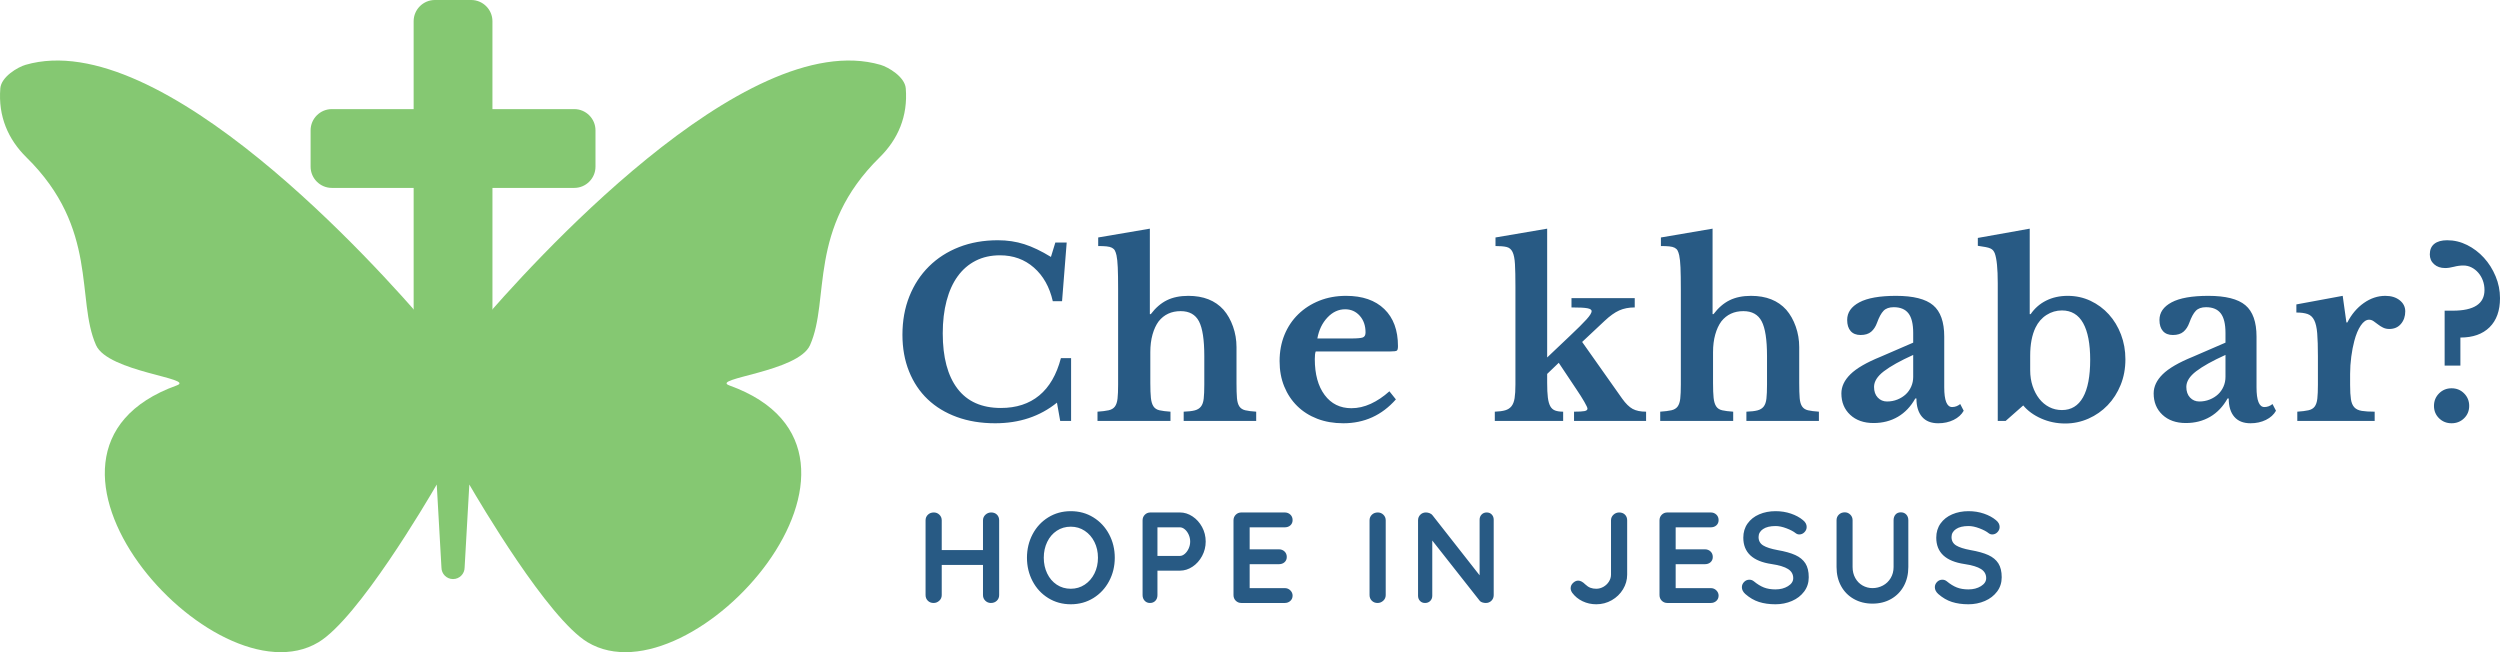
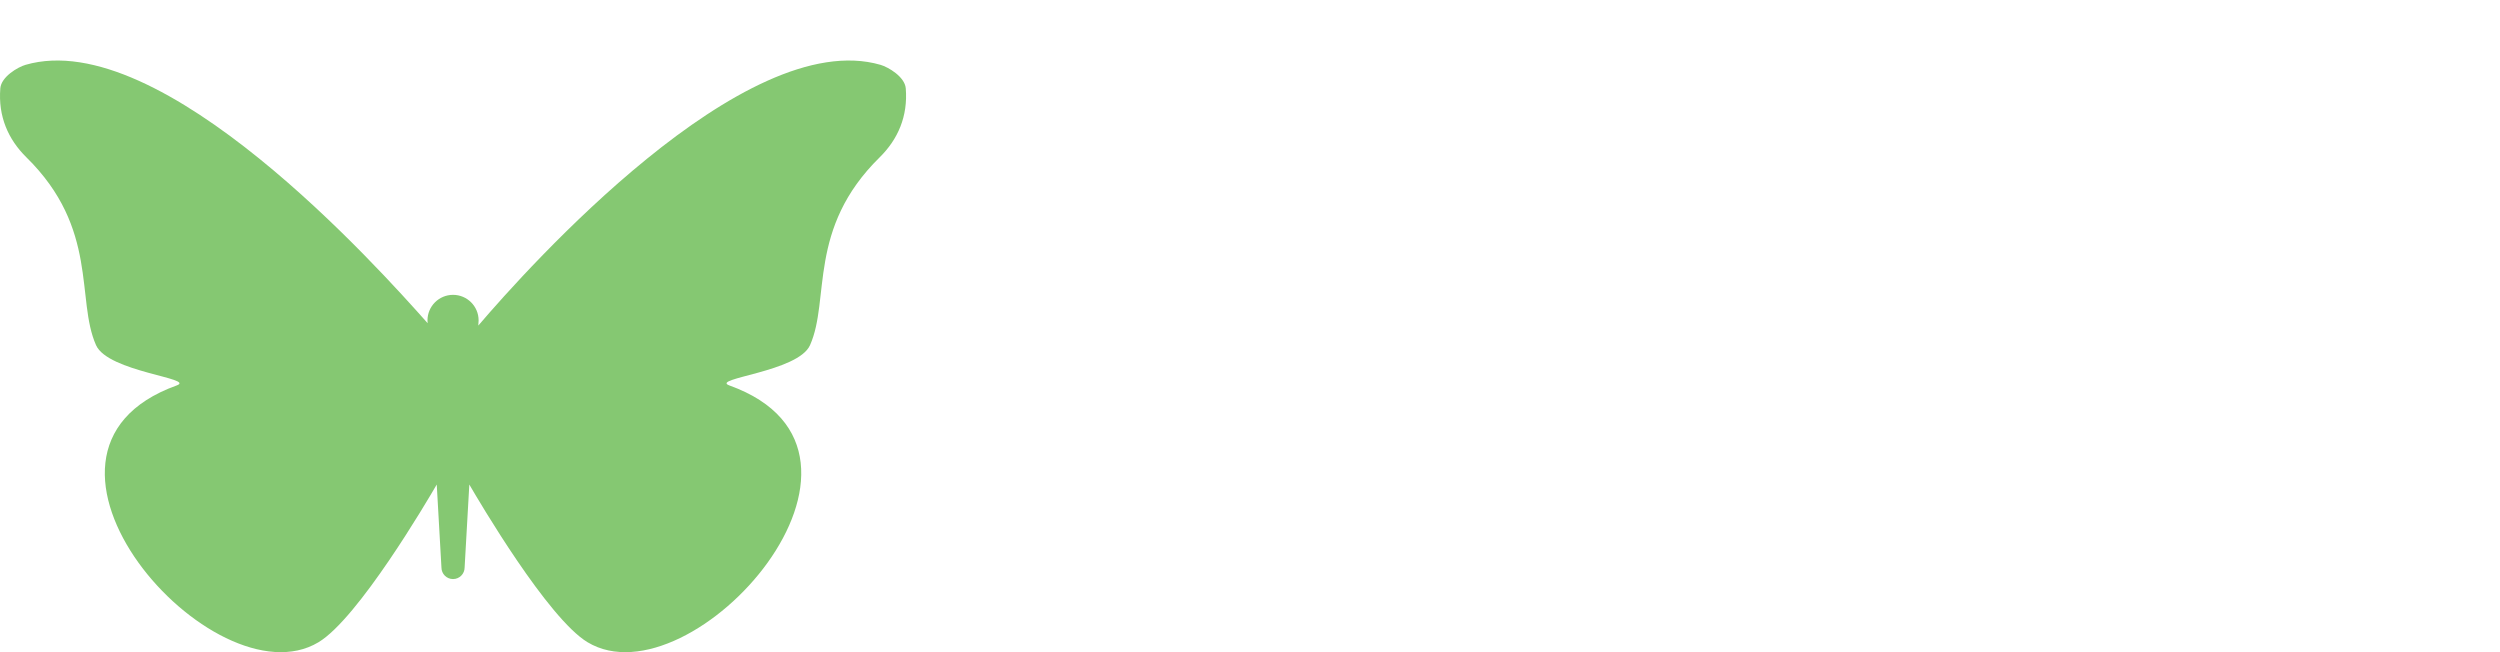
<svg xmlns="http://www.w3.org/2000/svg" viewBox="286.403 245.082 513.265 133.892" width="5000" height="1304.318" preserveAspectRatio="none">
  <defs />
  <style>.a6izo4zJpcolor {fill:#285A84;fill-opacity:1;}.a6izo4zJpstrokeColor-str {stroke:#5EA669;stroke-opacity:1;}.aD6z1nYkhcolor {fill:#285A84;fill-opacity:1;}.aD6z1nYkhstrokeColor-str {stroke:#5EA669;stroke-opacity:1;}.aF0IuUkWzgcolors-0 {fill:#85C872;fill-opacity:1;}.aOnoh68P8qcolors-0 {fill:#85C872;fill-opacity:1;}</style>
  <g opacity="1" transform="rotate(0 476.427 350.028)">
    <svg width="220.937" height="19.115" x="476.427" y="350.028" preserveAspectRatio="none" viewBox="3 -28.4 332.84 28.8">
      <g transform="matrix(1 0 0 1 0 0)" class="a6izo4zJpcolor">
-         <path id="id-6izo4zJp13" d="M23.28-28Q24.40-28 25.08-27.32Q25.76-26.64 25.76-25.56L25.76-25.56L25.76-2.44Q25.76-1.40 25.04-0.70Q24.32 0 23.20 0L23.20 0Q22.20 0 21.48-0.70Q20.76-1.40 20.76-2.44L20.76-2.44L20.76-11.76L8-11.76L8-2.44Q8-1.40 7.24-0.70Q6.48 0 5.48 0L5.48 0Q4.40 0 3.70-0.70Q3-1.40 3-2.44L3-2.44L3-25.56Q3-26.60 3.72-27.30Q4.44-28 5.56-28L5.56-28Q6.56-28 7.28-27.30Q8-26.60 8-25.56L8-25.56L8-16.36L20.76-16.36L20.76-25.56Q20.76-26.60 21.52-27.30Q22.28-28 23.28-28L23.28-28Z M61.52-14Q61.52-10.04 59.76-6.74Q58.00-3.44 54.90-1.52Q51.80 0.40 47.92 0.40L47.92 0.40Q44.04 0.40 40.94-1.52Q37.84-3.44 36.10-6.74Q34.36-10.04 34.36-14L34.36-14Q34.36-17.96 36.10-21.26Q37.84-24.56 40.94-26.48Q44.04-28.40 47.92-28.40L47.92-28.40Q51.80-28.40 54.90-26.48Q58.00-24.56 59.76-21.26Q61.52-17.96 61.52-14L61.52-14ZM56.32-14Q56.32-16.68 55.24-18.86Q54.16-21.04 52.24-22.32Q50.32-23.60 47.92-23.60L47.92-23.60Q45.48-23.60 43.58-22.34Q41.68-21.08 40.62-18.88Q39.56-16.68 39.56-14L39.56-14Q39.56-11.32 40.62-9.12Q41.68-6.92 43.58-5.66Q45.48-4.40 47.92-4.40L47.92-4.40Q50.32-4.40 52.24-5.68Q54.16-6.96 55.24-9.14Q56.32-11.32 56.32-14L56.32-14Z M81.68-28Q83.72-28 85.56-26.78Q87.40-25.56 88.52-23.50Q89.64-21.44 89.64-19L89.64-19Q89.64-16.60 88.52-14.52Q87.40-12.44 85.56-11.22Q83.72-10 81.68-10L81.68-10L74.72-10L74.72-2.44Q74.72-1.36 74.08-0.68Q73.44 0 72.40 0L72.40 0Q71.40 0 70.76-0.70Q70.12-1.40 70.12-2.44L70.12-2.44L70.12-25.56Q70.12-26.60 70.82-27.30Q71.52-28 72.56-28L72.56-28L81.68-28ZM81.68-14.56Q82.44-14.56 83.18-15.20Q83.92-15.84 84.38-16.86Q84.84-17.88 84.84-19L84.84-19Q84.84-20.12 84.38-21.14Q83.92-22.16 83.18-22.78Q82.44-23.40 81.68-23.40L81.68-23.40L74.72-23.40L74.72-14.56L81.68-14.56Z M114.08-4.60Q115.12-4.60 115.82-3.90Q116.52-3.20 116.52-2.28L116.52-2.28Q116.52-1.28 115.82-0.64Q115.12 0 114.08 0L114.08 0L100.68 0Q99.64 0 98.94-0.70Q98.24-1.40 98.24-2.44L98.24-2.44L98.24-25.56Q98.24-26.60 98.94-27.30Q99.64-28 100.68-28L100.68-28L114.08-28Q115.12-28 115.82-27.34Q116.52-26.68 116.52-25.64L116.52-25.64Q116.52-24.64 115.84-24.02Q115.16-23.40 114.08-23.40L114.08-23.40L103.24-23.40L103.24-16.60L112.28-16.60Q113.32-16.60 114.02-15.94Q114.72-15.28 114.72-14.24L114.72-14.24Q114.72-13.24 114.04-12.62Q113.36-12 112.28-12L112.28-12L103.24-12L103.24-4.60L114.08-4.60Z M145.32-2.44Q145.32-1.40 144.56-0.70Q143.80 0 142.80 0L142.80 0Q141.72 0 141.02-0.70Q140.32-1.40 140.32-2.44L140.32-2.44L140.32-25.56Q140.32-26.60 141.04-27.30Q141.76-28 142.88-28L142.88-28Q143.88-28 144.60-27.30Q145.32-26.60 145.32-25.56L145.32-25.56L145.32-2.44Z M176.56-28Q177.52-28 178.12-27.36Q178.72-26.72 178.72-25.76L178.72-25.76L178.72-2.44Q178.72-1.40 178.02-0.70Q177.32 0 176.28 0L176.28 0Q175.72 0 175.18-0.18Q174.64-0.36 174.40-0.68L174.40-0.68L159.72-19.32L159.72-2.24Q159.72-1.28 159.10-0.64Q158.48 0 157.48 0L157.48 0Q156.52 0 155.92-0.64Q155.32-1.28 155.32-2.24L155.32-2.24L155.32-25.56Q155.32-26.60 156.02-27.30Q156.72-28 157.76-28L157.76-28Q158.36-28 158.94-27.76Q159.52-27.52 159.80-27.12L159.80-27.12L174.36-8.56L174.36-25.76Q174.36-26.72 174.98-27.36Q175.60-28 176.56-28L176.56-28Z M210.44 0.40Q208.16 0.40 206.20-0.54Q204.24-1.48 203-3.16L203-3.16Q202.52-3.88 202.52-4.56L202.52-4.56Q202.52-5.52 203.28-6.22Q204.04-6.92 204.84-6.92L204.84-6.92Q205.88-6.92 207.08-5.72L207.08-5.72Q207.84-5 208.64-4.70Q209.44-4.40 210.44-4.40L210.44-4.40Q211.60-4.40 212.66-5Q213.72-5.60 214.36-6.62Q215-7.64 215-8.76L215-8.76L215-25.56Q215-26.60 215.76-27.30Q216.52-28 217.52-28L217.52-28Q218.64-28 219.32-27.32Q220-26.64 220-25.56L220-25.56L220-8.76Q220-6.36 218.72-4.24Q217.44-2.12 215.24-0.86Q213.04 0.40 210.44 0.40L210.44 0.40Z M245.84-4.60Q246.88-4.60 247.58-3.90Q248.28-3.20 248.28-2.28L248.28-2.28Q248.28-1.28 247.58-0.64Q246.88 0 245.84 0L245.84 0L232.44 0Q231.40 0 230.70-0.70Q230-1.40 230-2.44L230-2.44L230-25.56Q230-26.60 230.70-27.30Q231.40-28 232.44-28L232.44-28L245.84-28Q246.88-28 247.58-27.34Q248.28-26.68 248.28-25.64L248.28-25.64Q248.28-24.64 247.60-24.02Q246.92-23.40 245.84-23.40L245.84-23.40L235-23.40L235-16.60L244.04-16.60Q245.08-16.60 245.78-15.94Q246.48-15.28 246.48-14.24L246.48-14.24Q246.48-13.24 245.80-12.62Q245.12-12 244.04-12L244.04-12L235-12L235-4.60L245.84-4.60Z M265.88 0.40Q263 0.40 260.76-0.32Q258.52-1.04 256.56-2.76L256.56-2.76Q255.48-3.72 255.48-4.88L255.48-4.88Q255.48-5.80 256.16-6.50Q256.84-7.20 257.80-7.20L257.80-7.20Q258.56-7.20 259.16-6.72L259.16-6.72Q260.76-5.40 262.28-4.80Q263.80-4.20 265.88-4.20L265.88-4.20Q268.12-4.20 269.74-5.20Q271.36-6.20 271.36-7.68L271.36-7.68Q271.36-9.48 269.76-10.50Q268.16-11.52 264.68-12.04L264.68-12.04Q255.92-13.32 255.92-20.20L255.92-20.20Q255.92-22.72 257.24-24.58Q258.56-26.44 260.84-27.42Q263.12-28.40 265.92-28.40L265.92-28.40Q268.44-28.40 270.66-27.64Q272.88-26.88 274.36-25.64L274.36-25.64Q275.52-24.72 275.52-23.52L275.52-23.52Q275.52-22.60 274.84-21.90Q274.16-21.20 273.24-21.20L273.24-21.20Q272.64-21.20 272.16-21.56L272.16-21.56Q271.12-22.40 269.26-23.10Q267.40-23.80 265.92-23.80L265.92-23.80Q263.40-23.80 262.02-22.86Q260.64-21.92 260.64-20.40L260.64-20.40Q260.64-18.68 262.06-17.80Q263.48-16.92 266.52-16.36L266.52-16.36Q269.96-15.76 272.02-14.82Q274.08-13.88 275.12-12.26Q276.16-10.64 276.16-7.96L276.16-7.96Q276.16-5.44 274.74-3.54Q273.32-1.64 270.96-0.62Q268.60 0.40 265.88 0.40L265.88 0.40Z M304.64-28.04Q305.68-28.04 306.32-27.36Q306.96-26.68 306.96-25.60L306.96-25.60L306.96-11.12Q306.96-7.80 305.56-5.24Q304.16-2.68 301.64-1.24Q299.12 0.20 295.88 0.20L295.88 0.20Q292.64 0.20 290.10-1.24Q287.56-2.68 286.16-5.24Q284.76-7.80 284.76-11.12L284.76-11.12L284.76-25.60Q284.76-26.64 285.48-27.34Q286.20-28.04 287.32-28.04L287.32-28.04Q288.28-28.04 289-27.34Q289.72-26.64 289.72-25.60L289.72-25.60L289.72-11.12Q289.72-9.20 290.56-7.70Q291.40-6.20 292.82-5.40Q294.24-4.60 295.88-4.60L295.88-4.60Q297.60-4.60 299.10-5.40Q300.60-6.20 301.50-7.70Q302.40-9.20 302.40-11.12L302.40-11.12L302.40-25.60Q302.40-26.68 303-27.36Q303.60-28.04 304.64-28.04L304.64-28.04Z M325.56 0.40Q322.68 0.40 320.44-0.32Q318.20-1.04 316.24-2.76L316.24-2.76Q315.16-3.72 315.16-4.88L315.16-4.88Q315.16-5.80 315.84-6.50Q316.52-7.20 317.48-7.20L317.48-7.20Q318.24-7.20 318.84-6.72L318.84-6.72Q320.44-5.40 321.96-4.80Q323.48-4.20 325.56-4.20L325.56-4.20Q327.80-4.20 329.42-5.20Q331.04-6.20 331.04-7.68L331.04-7.68Q331.04-9.48 329.44-10.50Q327.84-11.52 324.36-12.04L324.36-12.04Q315.60-13.32 315.60-20.20L315.60-20.20Q315.60-22.72 316.92-24.58Q318.24-26.44 320.52-27.42Q322.80-28.40 325.60-28.40L325.60-28.40Q328.12-28.40 330.34-27.64Q332.56-26.88 334.04-25.64L334.04-25.64Q335.20-24.72 335.20-23.52L335.20-23.52Q335.20-22.60 334.52-21.90Q333.84-21.20 332.92-21.20L332.92-21.20Q332.32-21.20 331.84-21.56L331.84-21.56Q330.80-22.40 328.94-23.10Q327.08-23.80 325.60-23.80L325.60-23.80Q323.08-23.80 321.70-22.86Q320.32-21.92 320.32-20.40L320.32-20.40Q320.32-18.68 321.74-17.80Q323.16-16.92 326.20-16.36L326.20-16.36Q329.64-15.76 331.70-14.82Q333.76-13.88 334.80-12.26Q335.84-10.64 335.84-7.96L335.84-7.96Q335.84-5.44 334.42-3.54Q333-1.64 330.64-0.62Q328.28 0.40 325.56 0.40L325.56 0.40Z" />
-       </g>
+         </g>
    </svg>
  </g>
  <g opacity="1" transform="rotate(0 471.679 292.028)">
    <svg width="327.99" height="40" x="471.679" y="292.028" preserveAspectRatio="none" viewBox="1.88 -33.2 275.84 33.64">
      <g transform="matrix(1 0 0 1 0 0)" class="aD6z1nYkhcolor">
-         <path id="id-D6z1nYkh11" d="M27.52-28.32L28.28-30.80L30.24-30.80L29.44-20.68L27.84-20.68Q27-24.36 24.58-26.48Q22.16-28.60 18.72-28.60L18.72-28.60Q16.36-28.60 14.52-27.66Q12.68-26.72 11.42-24.98Q10.16-23.24 9.50-20.74Q8.84-18.24 8.84-15.12L8.84-15.12Q8.84-8.92 11.38-5.58Q13.92-2.24 18.88-2.24L18.88-2.24Q22.88-2.24 25.50-4.40Q28.12-6.56 29.24-10.84L29.24-10.84L31-10.84L31 0L29.12 0L28.56-3.16Q24.16 0.40 17.88 0.40L17.88 0.40Q14.24 0.40 11.28-0.68Q8.32-1.76 6.24-3.74Q4.16-5.72 3.02-8.56Q1.88-11.40 1.88-14.88L1.88-14.88Q1.88-18.52 3.08-21.52Q4.28-24.52 6.46-26.68Q8.64-28.84 11.66-30.02Q14.68-31.20 18.36-31.20L18.36-31.20Q20.80-31.20 22.92-30.52Q25.04-29.84 27.52-28.32L27.52-28.32Z M44.68-11.88L44.68-6.56Q44.68-4.92 44.78-3.98Q44.88-3.04 45.22-2.52Q45.56-2 46.26-1.84Q46.96-1.68 48.16-1.60L48.16-1.60L48.16 0L35.56 0L35.56-1.60Q36.76-1.68 37.48-1.84Q38.20-2 38.56-2.48Q38.92-2.96 39.02-3.86Q39.12-4.76 39.12-6.28L39.12-6.28L39.12-22.72Q39.12-25.12 39.06-26.50Q39-27.88 38.84-28.60L38.84-28.60Q38.72-29.12 38.56-29.42Q38.40-29.72 38.06-29.90Q37.72-30.08 37.14-30.14Q36.56-30.20 35.68-30.20L35.68-30.20L35.68-31.68L44.60-33.20L44.60-18.44L44.76-18.44Q46-20.08 47.54-20.84Q49.08-21.60 51.24-21.60L51.24-21.60Q55.16-21.60 57.32-19.20L57.32-19.20Q58.36-18 58.96-16.30Q59.56-14.60 59.56-12.76L59.56-12.76L59.56-6.56Q59.56-4.88 59.64-3.94Q59.72-3 60.06-2.50Q60.40-2 61.08-1.84Q61.76-1.68 62.96-1.60L62.96-1.60L62.96 0L50.44 0L50.44-1.60Q51.64-1.64 52.34-1.82Q53.04-2 53.42-2.48Q53.80-2.96 53.90-3.86Q54-4.76 54-6.28L54-6.28L54-11.20Q54-15.44 53.08-17.20Q52.16-18.96 49.92-18.96L49.92-18.96Q47.52-18.96 46.12-17.20L46.12-17.20Q45.44-16.28 45.06-14.92Q44.68-13.56 44.68-11.88L44.68-11.88Z M85.96-5.12L87.08-3.72Q83.44 0.40 78 0.40L78 0.40Q75.52 0.40 73.50-0.38Q71.48-1.16 70.04-2.58Q68.60-4 67.80-5.96Q67-7.92 67-10.32L67-10.32Q67-12.80 67.84-14.86Q68.68-16.92 70.22-18.42Q71.76-19.92 73.86-20.76Q75.96-21.60 78.48-21.60L78.48-21.60Q82.72-21.60 85.08-19.32Q87.44-17.04 87.44-12.92L87.44-12.92Q87.44-12.28 87.24-12.14Q87.04-12 86.12-12L86.12-12L73.24-12Q73.08-11.64 73.08-10.68L73.08-10.68Q73.08-6.76 74.78-4.48Q76.48-2.20 79.40-2.20L79.40-2.20Q81.08-2.20 82.74-2.96Q84.40-3.72 85.96-5.12L85.96-5.12ZM73.52-14.24L79.32-14.24Q80.92-14.24 81.38-14.42Q81.84-14.60 81.84-15.28L81.84-15.28Q81.84-17.04 80.84-18.16Q79.84-19.28 78.32-19.28L78.32-19.28Q76.60-19.28 75.26-17.86Q73.92-16.44 73.52-14.24L73.52-14.24Z M117.84 0L117.84-1.60Q119.12-1.60 119.64-1.70Q120.16-1.80 120.16-2.12L120.16-2.12Q120.16-2.36 119.62-3.30Q119.08-4.24 118.24-5.48L118.24-5.48L115.20-10.04L113.20-8.12L113.20-6.56Q113.20-5 113.32-4.04Q113.44-3.08 113.74-2.54Q114.04-2 114.58-1.80Q115.12-1.60 115.96-1.60L115.96-1.60L115.96 0L104.16 0L104.16-1.60Q105.28-1.64 105.96-1.84Q106.64-2.04 107.04-2.54Q107.44-3.04 107.58-3.94Q107.72-4.84 107.72-6.28L107.72-6.28L107.72-23.24Q107.72-25.68 107.64-27.08Q107.56-28.48 107.22-29.18Q106.88-29.88 106.18-30.04Q105.48-30.20 104.28-30.20L104.28-30.20L104.28-31.68L113.20-33.20L113.20-10.96L117.04-14.60Q119.12-16.56 120.00-17.54Q120.88-18.52 120.88-18.96L120.88-18.96Q120.88-19.32 120.14-19.46Q119.40-19.60 117.40-19.60L117.40-19.60L117.40-21.20L128.32-21.20L128.32-19.60Q126.80-19.60 125.64-19.08Q124.48-18.56 123.12-17.28L123.12-17.28L119.24-13.64L126.16-3.84Q127.08-2.56 127.96-2.08Q128.84-1.60 130.28-1.60L130.28-1.60L130.28 0L117.84 0Z M141.84-11.88L141.84-6.56Q141.84-4.92 141.94-3.98Q142.04-3.04 142.38-2.52Q142.72-2 143.42-1.84Q144.12-1.68 145.32-1.60L145.32-1.60L145.32 0L132.72 0L132.72-1.60Q133.92-1.68 134.64-1.84Q135.36-2 135.72-2.48Q136.08-2.96 136.18-3.86Q136.28-4.76 136.28-6.28L136.28-6.28L136.28-22.72Q136.28-25.12 136.22-26.50Q136.16-27.88 136-28.60L136-28.60Q135.88-29.12 135.72-29.42Q135.56-29.72 135.22-29.90Q134.88-30.08 134.30-30.14Q133.72-30.20 132.84-30.20L132.84-30.20L132.84-31.68L141.76-33.20L141.76-18.44L141.92-18.44Q143.16-20.08 144.70-20.84Q146.24-21.60 148.40-21.60L148.40-21.60Q152.32-21.60 154.48-19.20L154.48-19.20Q155.52-18 156.12-16.30Q156.72-14.60 156.72-12.76L156.72-12.76L156.72-6.56Q156.72-4.88 156.80-3.94Q156.88-3 157.22-2.50Q157.56-2 158.24-1.84Q158.92-1.68 160.12-1.60L160.12-1.60L160.12 0L147.60 0L147.60-1.60Q148.80-1.64 149.50-1.82Q150.20-2 150.58-2.48Q150.96-2.96 151.06-3.86Q151.16-4.76 151.16-6.28L151.16-6.28L151.16-11.20Q151.16-15.44 150.24-17.20Q149.32-18.96 147.08-18.96L147.08-18.96Q144.68-18.96 143.28-17.20L143.28-17.20Q142.60-16.28 142.22-14.92Q141.84-13.56 141.84-11.88L141.84-11.88Z M176.40-7.60L176.40-11.40Q173.04-9.88 171.34-8.58Q169.64-7.28 169.64-5.88L169.64-5.88Q169.64-4.72 170.28-4.04Q170.92-3.36 171.88-3.36L171.88-3.36Q172.84-3.36 173.68-3.70Q174.52-4.04 175.12-4.60Q175.72-5.16 176.06-5.94Q176.40-6.72 176.40-7.60L176.40-7.60ZM170.76-11.08L176.40-13.52L176.40-15.20Q176.40-17.52 175.58-18.58Q174.76-19.64 173.04-19.64L173.04-19.64Q171.88-19.64 171.28-19.02Q170.68-18.40 170.16-16.96L170.16-16.96Q169.80-15.96 169.14-15.40Q168.48-14.84 167.32-14.84L167.32-14.84Q166.20-14.84 165.60-15.52Q165.00-16.20 165.00-17.44L165.00-17.44Q165.00-19.36 167.10-20.48Q169.20-21.60 173.44-21.60L173.44-21.60Q177.92-21.60 179.84-19.98Q181.76-18.36 181.76-14.56L181.76-14.56L181.76-5.80Q181.76-2.40 183.12-2.40L183.12-2.40Q183.88-2.40 184.52-2.92L184.52-2.92L185.12-1.76Q184.56-0.76 183.38-0.18Q182.20 0.40 180.72 0.40L180.72 0.40Q178.88 0.40 177.92-0.72Q176.96-1.84 176.96-3.88L176.96-3.88L176.76-3.88Q175.60-1.80 173.76-0.72Q171.92 0.36 169.56 0.36L169.56 0.36Q167.04 0.36 165.52-1.06Q164.00-2.48 164.00-4.76L164.00-4.76Q164.00-6.52 165.56-8.06Q167.12-9.60 170.76-11.08L170.76-11.08Z M196.60-11.28L196.60-8.76Q196.60-7.28 197.02-6.02Q197.44-4.76 198.16-3.84Q198.88-2.92 199.88-2.40Q200.88-1.88 202.08-1.88L202.08-1.88Q204.48-1.88 205.72-4.08Q206.96-6.28 206.96-10.56L206.96-10.56Q206.96-14.72 205.74-16.90Q204.52-19.08 202.08-19.08L202.08-19.08Q200.64-19.08 199.42-18.30Q198.20-17.52 197.52-16.12L197.52-16.12Q196.60-14.20 196.60-11.28L196.60-11.28ZM196.52-33.20L196.52-18.44L196.68-18.44Q197.72-19.96 199.36-20.78Q201.00-21.60 203.08-21.60L203.08-21.60Q205.20-21.60 207.02-20.74Q208.84-19.88 210.18-18.40Q211.52-16.92 212.28-14.92Q213.04-12.92 213.04-10.64L213.04-10.64Q213.04-8.24 212.22-6.22Q211.40-4.20 209.98-2.72Q208.56-1.24 206.66-0.40Q204.76 0.44 202.64 0.44L202.64 0.44Q200.44 0.44 198.50-0.42Q196.56-1.28 195.40-2.68L195.40-2.68L192.36 0L191.00 0L191.00-23.80Q191.00-27.56 190.48-28.96L190.48-28.96Q190.36-29.24 190.20-29.44Q190.04-29.64 189.74-29.78Q189.44-29.92 188.92-30.02Q188.40-30.12 187.56-30.24L187.56-30.24L187.56-31.60L196.52-33.20Z M230.32-7.60L230.32-11.40Q226.96-9.88 225.26-8.58Q223.56-7.28 223.56-5.88L223.56-5.88Q223.56-4.72 224.20-4.04Q224.84-3.36 225.80-3.36L225.80-3.36Q226.76-3.36 227.60-3.70Q228.44-4.04 229.04-4.60Q229.64-5.16 229.98-5.94Q230.32-6.72 230.32-7.60L230.32-7.60ZM224.68-11.08L230.32-13.52L230.32-15.20Q230.32-17.52 229.50-18.58Q228.68-19.64 226.96-19.64L226.96-19.64Q225.80-19.64 225.20-19.02Q224.60-18.40 224.08-16.96L224.08-16.96Q223.72-15.96 223.06-15.40Q222.40-14.84 221.24-14.84L221.24-14.84Q220.12-14.84 219.52-15.52Q218.92-16.20 218.92-17.44L218.92-17.44Q218.92-19.36 221.02-20.48Q223.12-21.60 227.36-21.60L227.36-21.60Q231.84-21.60 233.76-19.98Q235.68-18.36 235.68-14.56L235.68-14.56L235.68-5.80Q235.68-2.40 237.04-2.40L237.04-2.40Q237.80-2.40 238.44-2.92L238.44-2.92L239.04-1.76Q238.48-0.76 237.30-0.18Q236.12 0.40 234.64 0.40L234.64 0.40Q232.80 0.40 231.84-0.72Q230.88-1.84 230.88-3.88L230.88-3.88L230.68-3.88Q229.52-1.80 227.68-0.72Q225.84 0.36 223.48 0.36L223.48 0.36Q220.96 0.36 219.44-1.06Q217.92-2.48 217.92-4.76L217.92-4.76Q217.92-6.52 219.48-8.06Q221.04-9.60 224.68-11.08L224.68-11.08Z M251.84-8.12L251.84-6.20Q251.84-4.64 251.98-3.74Q252.12-2.84 252.56-2.36Q253.00-1.88 253.84-1.74Q254.68-1.60 256.08-1.60L256.08-1.60L256.08 0L242.72 0L242.72-1.60Q243.92-1.68 244.64-1.84Q245.36-2 245.72-2.48Q246.08-2.96 246.18-3.86Q246.28-4.76 246.28-6.28L246.28-6.28L246.28-11.16Q246.28-13.64 246.16-15.12Q246.04-16.60 245.64-17.40Q245.24-18.20 244.50-18.46Q243.76-18.72 242.56-18.72L242.56-18.72L242.56-20.12L250.56-21.60L251.20-17L251.36-17Q252.44-19.12 254.20-20.36Q255.96-21.60 257.92-21.60L257.92-21.60Q259.44-21.60 260.40-20.84Q261.36-20.08 261.36-18.92L261.36-18.92Q261.36-17.64 260.62-16.76Q259.88-15.88 258.60-15.88L258.60-15.88Q258.00-15.88 257.52-16.12Q257.04-16.36 256.66-16.66Q256.28-16.96 255.90-17.22Q255.52-17.48 255.12-17.48L255.12-17.48Q254.36-17.48 253.68-16.48Q253.00-15.48 252.56-13.80L252.56-13.80Q252.24-12.60 252.04-11.10Q251.84-9.60 251.84-8.12L251.84-8.12Z M270.88-9.56L268.16-9.56L268.16-19.04L269.56-19.04Q275.04-19.04 275.04-22.60L275.04-22.60Q275.04-23.48 274.76-24.24Q274.48-25 273.98-25.58Q273.48-26.16 272.82-26.50Q272.16-26.84 271.40-26.84L271.40-26.84Q270.60-26.84 269.76-26.62Q268.92-26.40 268.24-26.40L268.24-26.40Q267.08-26.40 266.34-27.06Q265.60-27.72 265.60-28.76L265.60-28.76Q265.60-29.96 266.38-30.58Q267.16-31.20 268.60-31.20L268.60-31.20Q270.40-31.20 272.04-30.38Q273.68-29.56 274.94-28.18Q276.20-26.80 276.96-24.98Q277.72-23.16 277.72-21.20L277.72-21.20Q277.72-17.96 275.92-16.18Q274.12-14.40 270.88-14.40L270.88-14.40L270.88-9.56ZM266.32-2.60L266.32-2.60Q266.32-3.88 267.20-4.76Q268.08-5.64 269.36-5.64L269.36-5.64Q270.64-5.64 271.52-4.76Q272.40-3.88 272.40-2.60L272.40-2.60Q272.40-1.32 271.52-0.46Q270.64 0.40 269.36 0.40L269.36 0.40Q268.08 0.40 267.20-0.46Q266.32-1.32 266.32-2.60Z" />
-       </g>
+         </g>
    </svg>
  </g>
  <g opacity="1" transform="rotate(0 350.171 245.082)">
    <svg width="58.489" height="87.111" x="350.171" y="245.082" preserveAspectRatio="none" viewBox="0 0 67.143 100">
      <g transform="matrix(1 0 0 1 0 0)" class="aF0IuUkWzgcolors-0">
-         <path d="M62.143,25.714H42.857V5c0-2.75-2.251-5-5-5h-8.572c-2.75,0-5,2.25-5,5v20.714H5c-2.75,0-5,2.25-5,5v8.571  c0,2.75,2.25,5,5,5h19.286V95c0,2.75,2.25,5,5,5h8.572c2.749,0,5-2.25,5-5V44.286h19.285c2.75,0,5-2.25,5-5v-8.571  C67.143,27.964,64.893,25.714,62.143,25.714z" />
-       </g>
+         </g>
    </svg>
  </g>
  <g opacity="1" transform="rotate(0 286.403 257.507)">
    <svg width="186.023" height="121.468" x="286.403" y="257.507" preserveAspectRatio="none" viewBox="0 0 100 65.297">
      <g transform="matrix(1 0 0 1 0 0)" class="aOnoh68P8qcolors-0">
-         <path d="M99.966,3.073c-0.104-1.276-1.926-2.346-2.781-2.595c-14.995-4.363-38.959,22.41-44.396,28.775l0.015-0.263  c0.012-0.101,0.018-0.203,0.018-0.307c0-1.559-1.264-2.822-2.822-2.822s-2.821,1.263-2.821,2.822c0,0.104,0.007,0.206,0.018,0.307  l0.015,0.263C41.774,22.888,17.81-3.885,2.814,0.478C1.96,0.727,0.137,1.796,0.034,3.073c-0.248,3.08,0.861,5.627,2.882,7.614  c8.012,7.875,5.438,15.677,7.683,20.727c1.318,2.966,11.071,3.666,8.898,4.448C-1.1,43.277,23.616,71.123,35.149,64.203  c4.379-2.627,11.979-15.557,13.053-17.407l0.519,9.156c0,0.706,0.572,1.278,1.278,1.278c0.707,0,1.279-0.572,1.279-1.278  l0.519-9.156c1.073,1.851,8.674,14.78,13.053,17.407c11.534,6.92,36.249-20.926,15.653-28.341c-2.174-0.782,7.579-1.482,8.897-4.448  c2.244-5.05-0.329-12.853,7.683-20.727C99.104,8.7,100.214,6.152,99.966,3.073z" />
+         <path d="M99.966,3.073c-0.104-1.276-1.926-2.346-2.781-2.595c-14.995-4.363-38.959,22.41-44.396,28.775l0.015-0.263  c0.012-0.101,0.018-0.203,0.018-0.307c0-1.559-1.264-2.822-2.822-2.822s-2.821,1.263-2.821,2.822c0,0.104,0.007,0.206,0.018,0.307  C41.774,22.888,17.81-3.885,2.814,0.478C1.96,0.727,0.137,1.796,0.034,3.073c-0.248,3.08,0.861,5.627,2.882,7.614  c8.012,7.875,5.438,15.677,7.683,20.727c1.318,2.966,11.071,3.666,8.898,4.448C-1.1,43.277,23.616,71.123,35.149,64.203  c4.379-2.627,11.979-15.557,13.053-17.407l0.519,9.156c0,0.706,0.572,1.278,1.278,1.278c0.707,0,1.279-0.572,1.279-1.278  l0.519-9.156c1.073,1.851,8.674,14.78,13.053,17.407c11.534,6.92,36.249-20.926,15.653-28.341c-2.174-0.782,7.579-1.482,8.897-4.448  c2.244-5.05-0.329-12.853,7.683-20.727C99.104,8.7,100.214,6.152,99.966,3.073z" />
      </g>
    </svg>
  </g>
</svg>